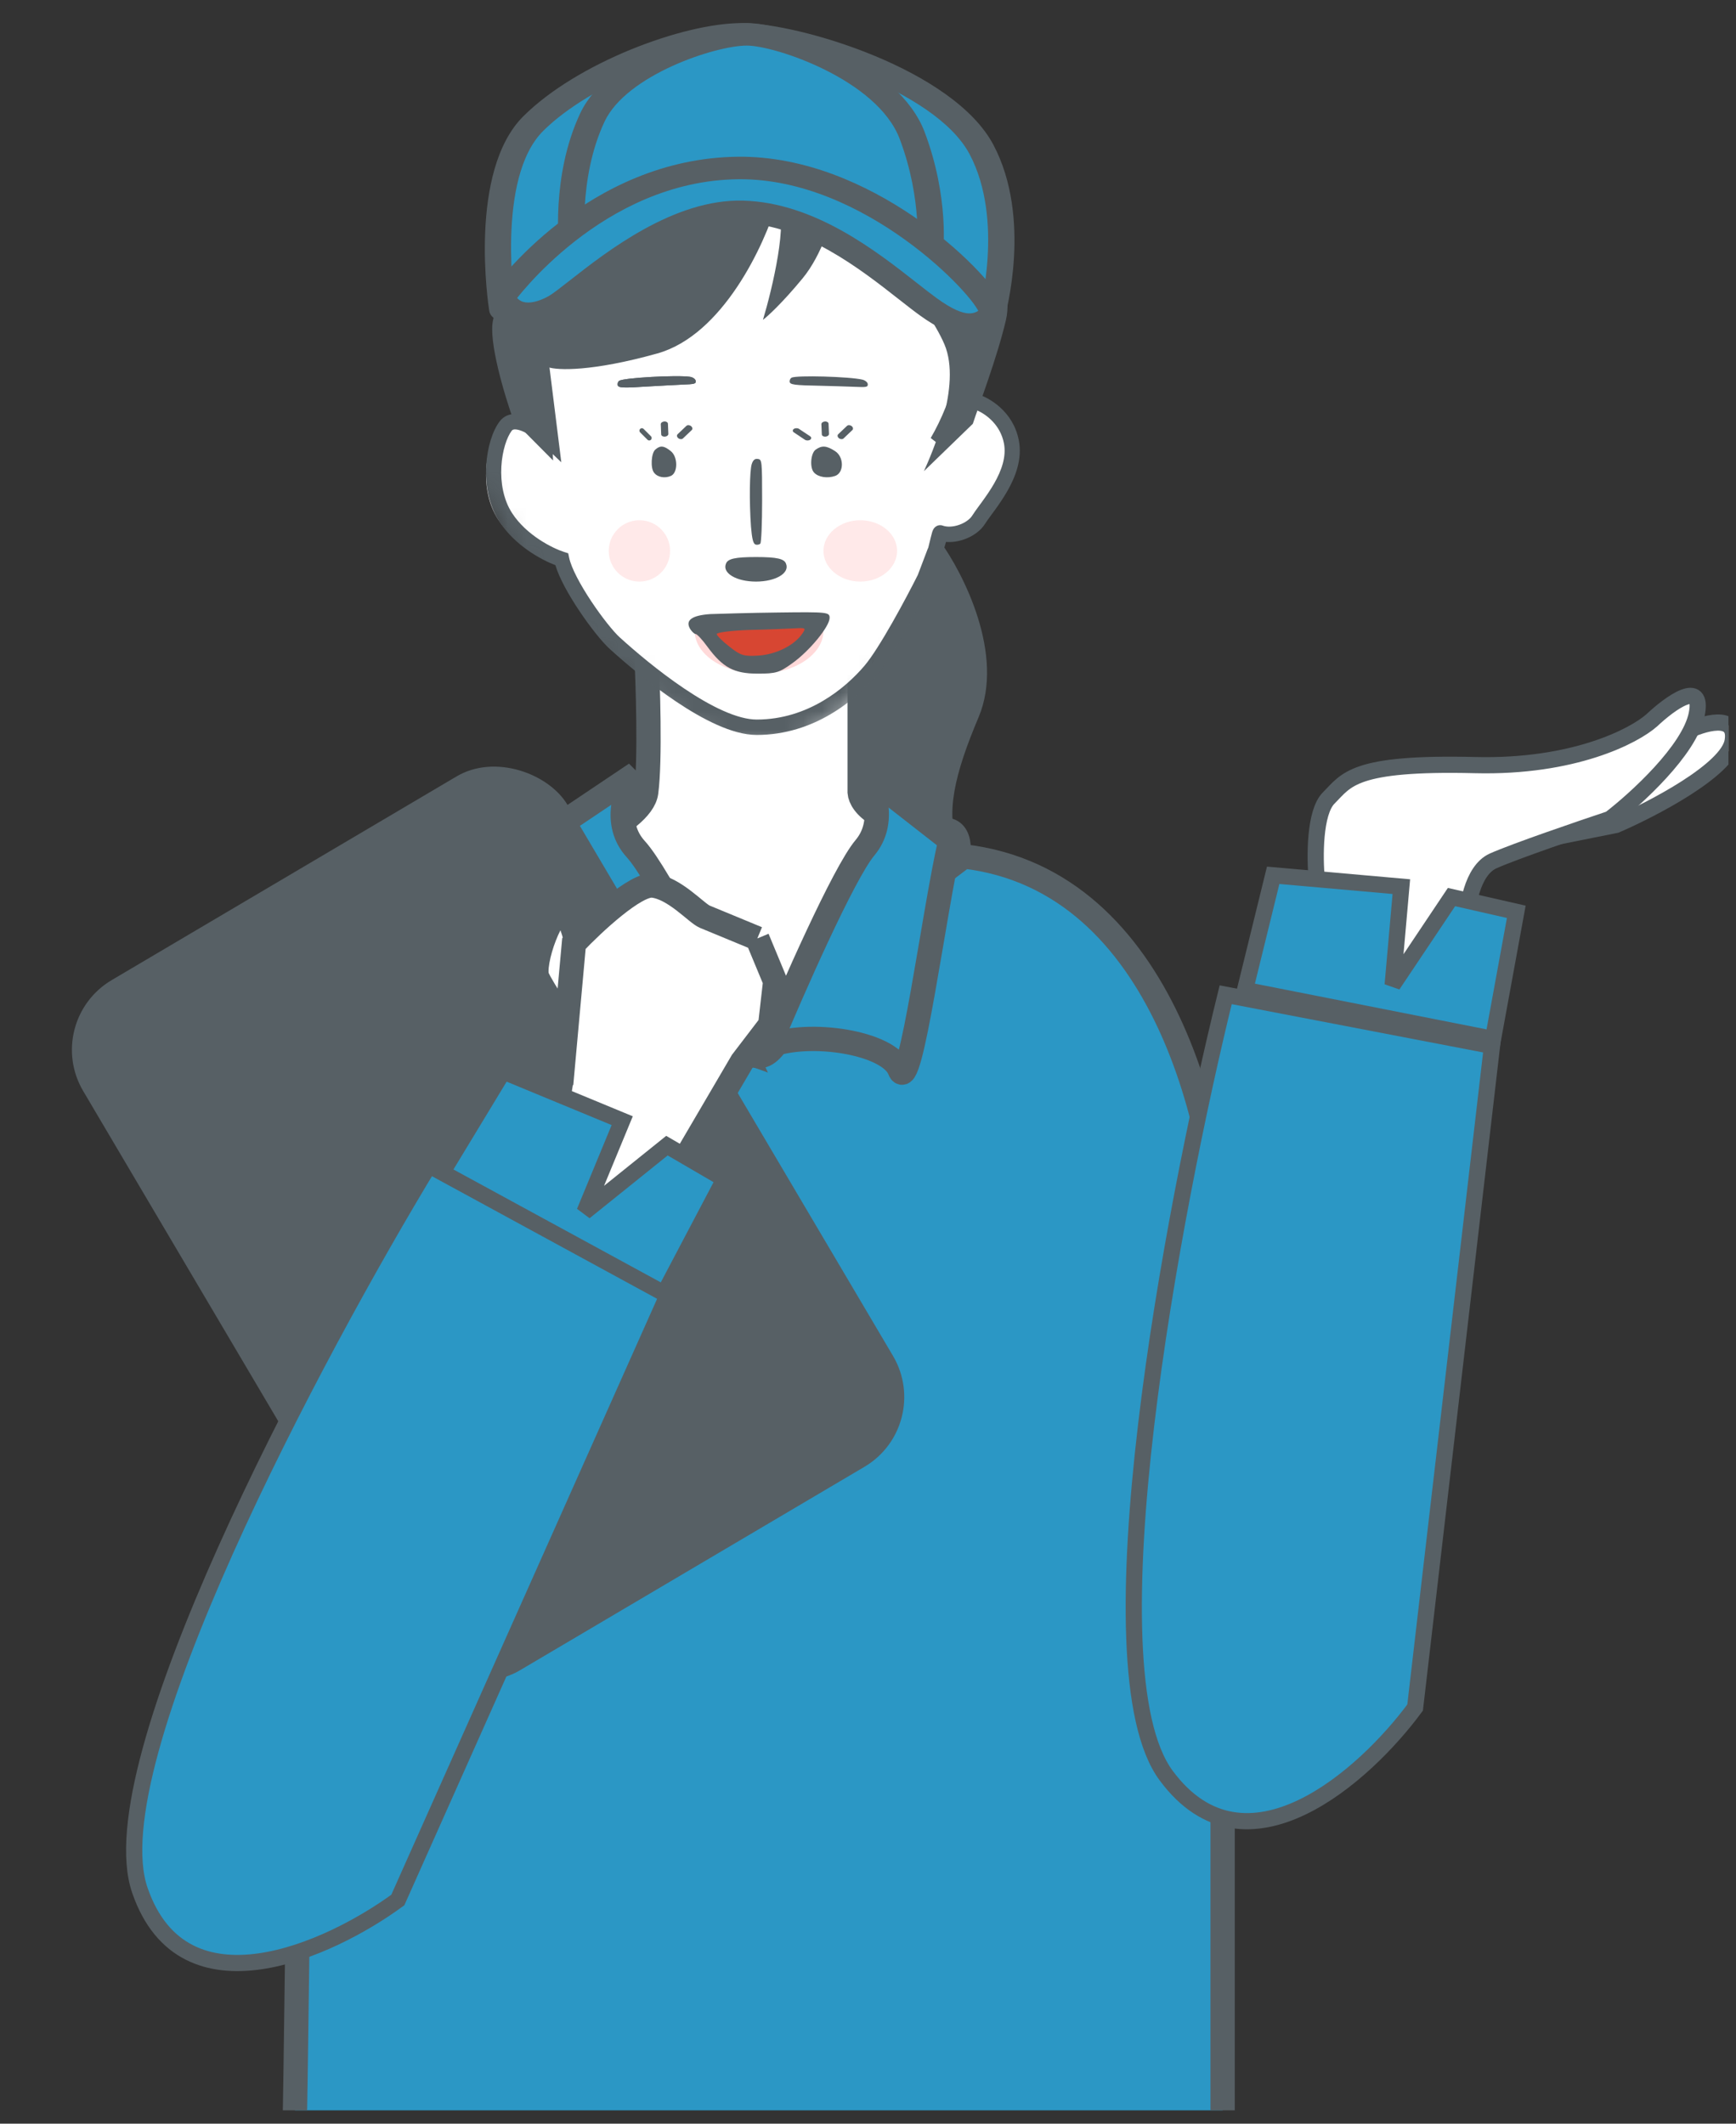
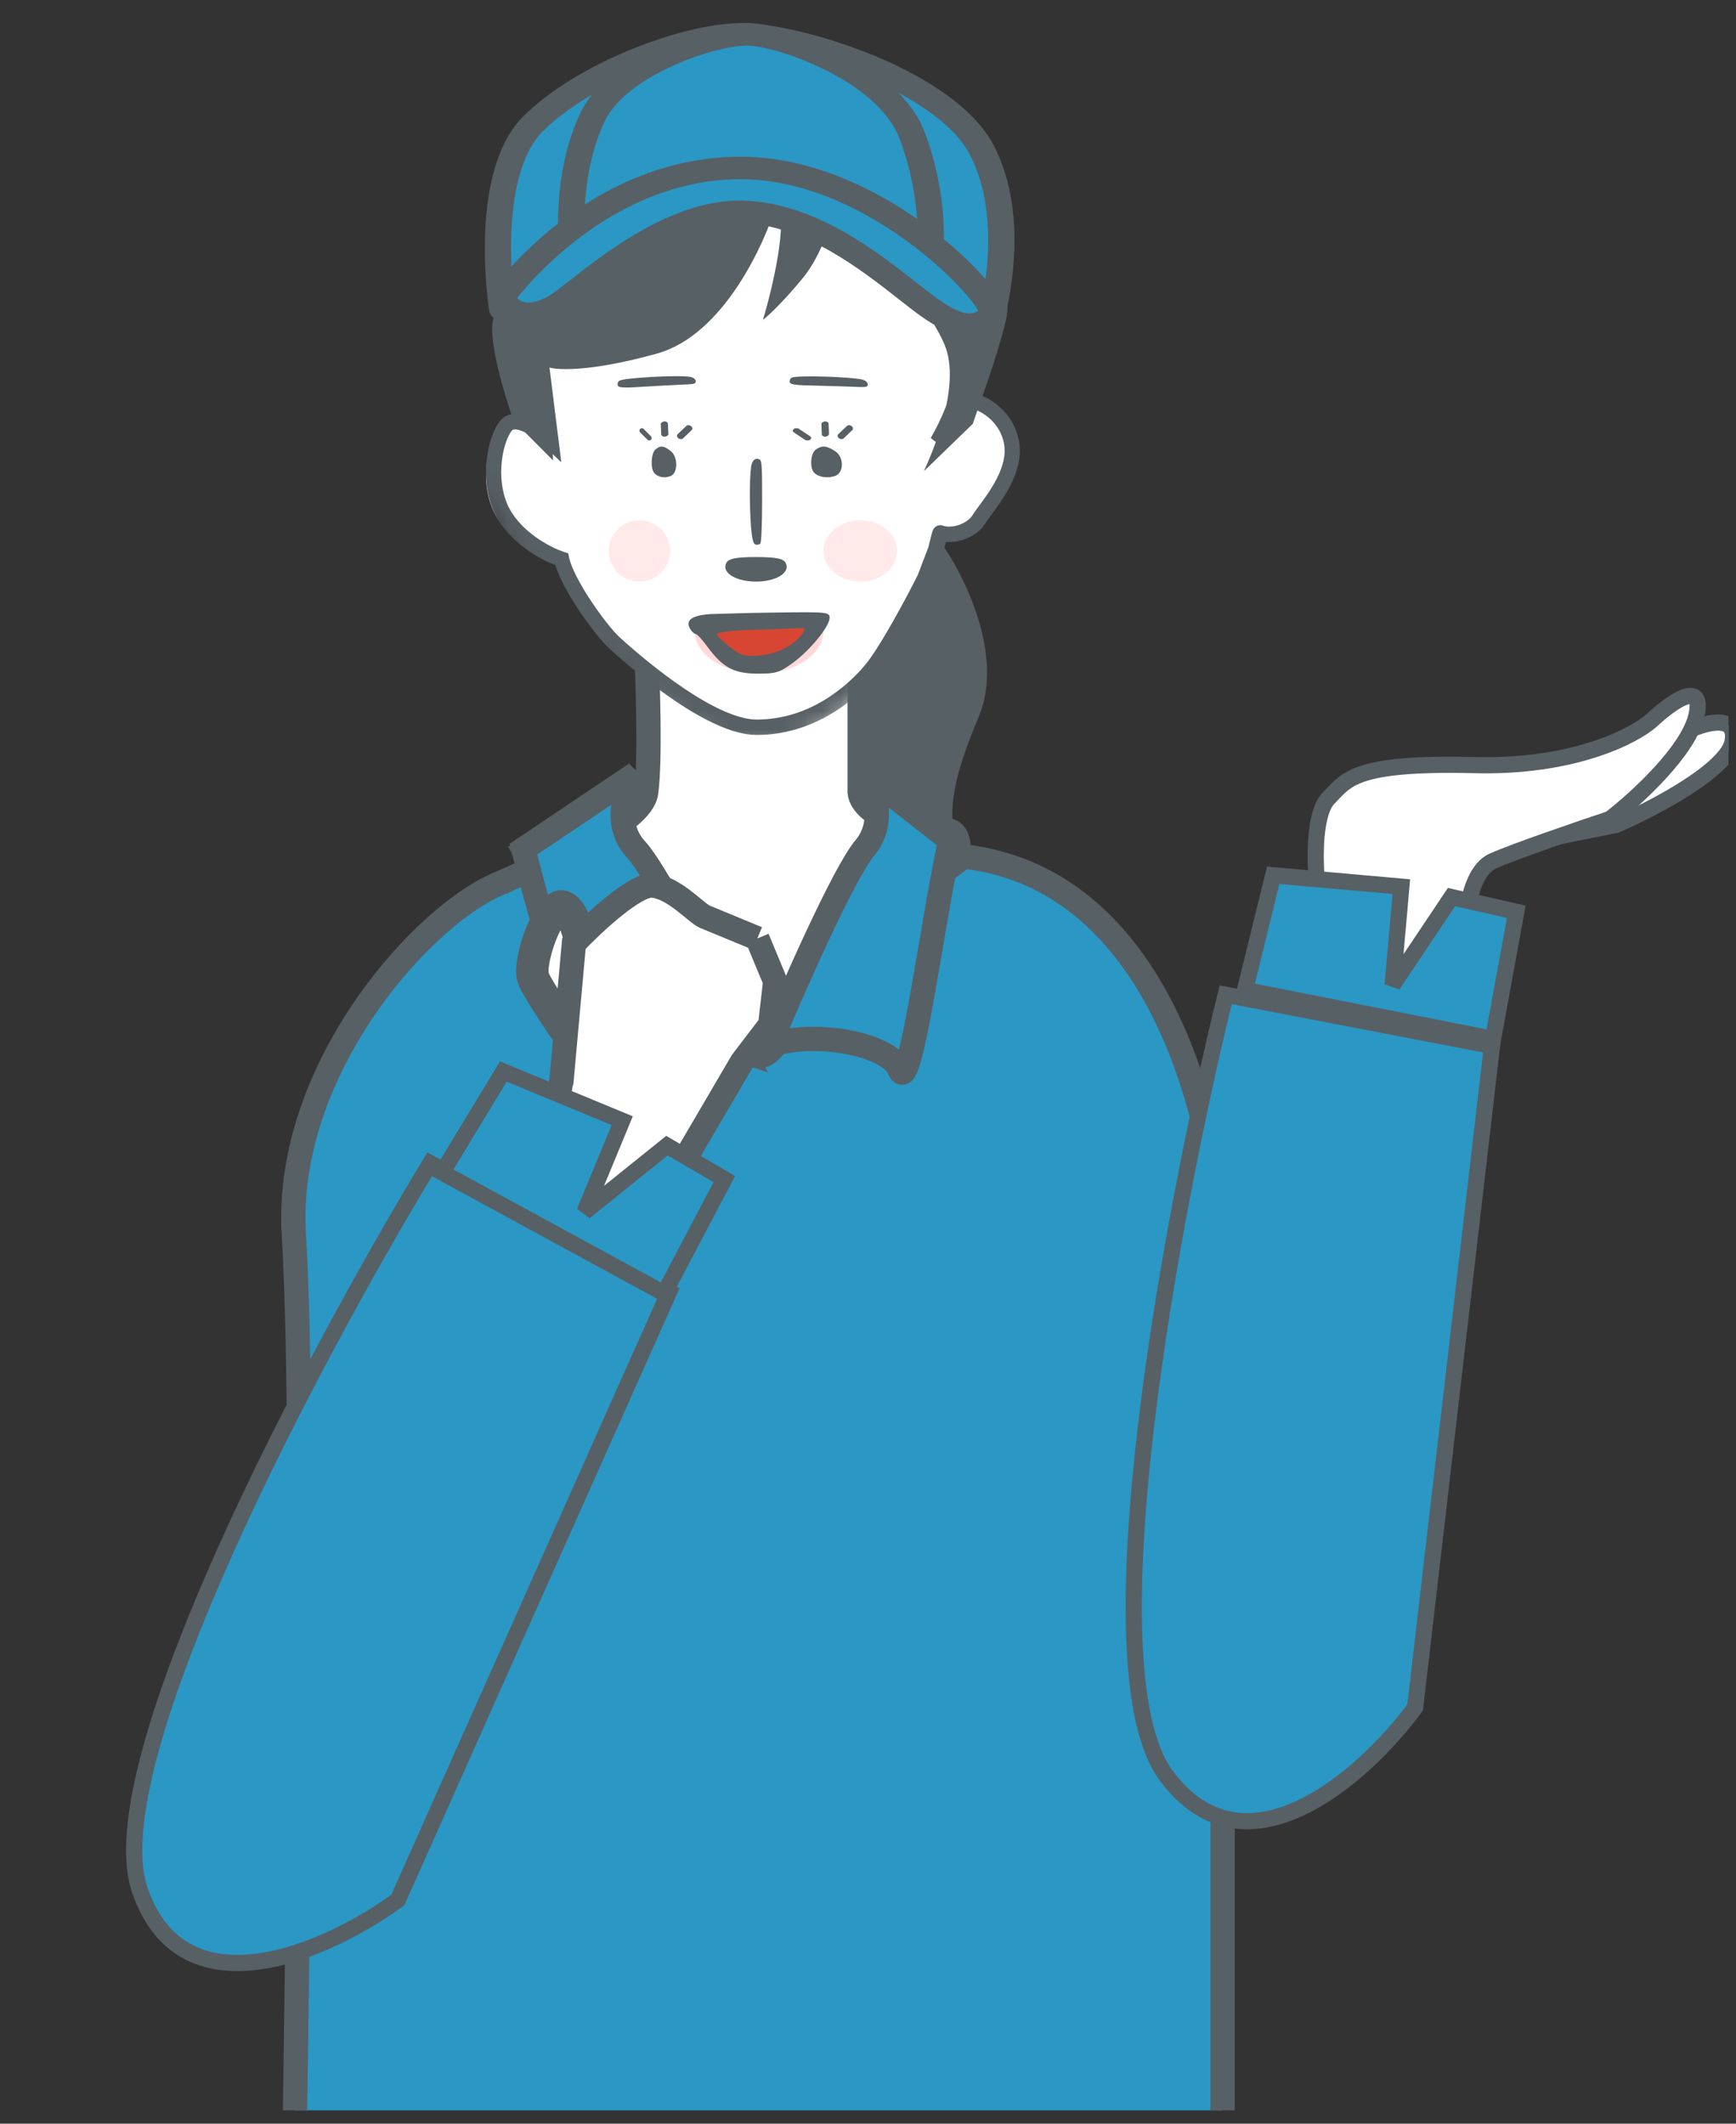
<svg xmlns="http://www.w3.org/2000/svg" width="94" height="115" viewBox="0 0 94 115" fill="none">
  <rect x="0" y="0" width="94" height="115" fill="#333333" stroke="none" />
  <g clip-path="url(#clip0_510_10322)">
    <path d="M46.549 42.91V35.106H34.988C35.084 36.985 35.219 41.176 34.988 42.91C34.757 44.644 29.834 46.571 28.629 46.523L39.179 65.887C44.477 64.105 54.757 45.049 51.173 44.933C47.589 44.818 46.597 43.536 46.549 42.91Z" fill="white" stroke="#576065" stroke-width="1.316" />
    <path d="M15.912 117.911C16.153 104.76 16.491 76.147 15.912 66.899C15.348 57.863 23.013 49.379 27.184 47.78L28.683 47.105L38.89 55.049C39.371 55.964 40.566 57.65 41.491 57.072C42.416 56.494 43.007 54.322 43.103 53.262L52.185 46.378C63.167 47.65 66.106 61.648 66.202 68.488V117.911H15.912Z" fill="#2B97C5" stroke="#576065" stroke-width="1.316" />
    <path d="M46.838 41.898C47.32 42.661 47.994 44.531 46.838 45.904C45.682 47.278 42.888 53.632 41.636 56.638C43.803 55.779 48.139 56.45 48.717 57.938C49.295 59.426 50.547 49.469 51.462 45.51L46.838 41.898Z" fill="#2B97C5" stroke="#576065" stroke-width="1.316" />
    <path d="M34.426 41.898C33.892 42.676 33.145 44.582 34.426 45.983C35.707 47.384 38.947 53.862 40.335 56.927C37.933 56.051 32.824 54.679 32.184 56.197C31.543 57.715 29.355 50.02 28.341 45.983L34.426 41.898Z" fill="#2B97C5" stroke="#576065" stroke-width="1.316" />
    <path d="M52.987 38.842C54.413 35.472 52.177 31.064 50.881 29.282C50.881 29.66 50.622 30.773 49.585 32.199C48.548 33.624 47.1 36.141 46.506 37.221V42.568C48.448 43.889 50.424 44.573 51.916 45.859C51.155 44.12 51.691 41.905 52.987 38.842Z" fill="#576065" />
-     <rect x="2.273" y="55.304" width="30.461" height="43.423" rx="4.387" transform="rotate(-30.569 2.273 55.304)" fill="#576065" />
    <path d="M87.499 44.673C89.498 43.809 93.559 41.692 93.818 40.136C94.078 38.581 92.198 39.164 91.226 39.65L84.259 42.729L81.828 45.807L87.499 44.673Z" fill="white" stroke="#576065" stroke-width="0.877" />
    <path d="M71.297 47.589C71.189 46.455 71.167 43.992 71.945 43.214C72.917 42.242 73.241 41.27 79.884 41.432C85.199 41.562 88.472 39.866 89.444 39.002C90.416 38.084 92.263 36.733 91.874 38.678C91.485 40.622 88.58 43.268 87.175 44.349C85.555 44.889 82.023 46.098 80.856 46.617C79.69 47.135 79.398 49.209 79.398 50.181L73.079 54.394L70.162 49.209L71.297 47.589Z" fill="white" stroke="#576065" stroke-width="0.877" />
    <path d="M66.368 53.868L80.788 56.638L76.625 92.466C73.928 96.128 67.456 101.99 63.141 96.145C58.826 90.301 63.494 65.525 66.368 53.868Z" fill="#2B97C5" stroke="#576065" stroke-width="0.877" />
    <path d="M67.415 53.608L68.939 47.399L75.879 48.013L75.409 53.339L78.595 48.578L82.103 49.376L80.844 56.259L67.415 53.608Z" fill="#2B97C5" stroke="#576065" stroke-width="0.877" />
    <path d="M23.302 62.99L36.233 69.948L21.541 102.889C17.872 105.576 9.942 109.233 7.574 102.365C5.205 95.498 17.072 73.254 23.302 62.99Z" fill="#2B97C5" stroke="#576065" stroke-width="0.877" />
    <path d="M31.551 51.644C31.449 50.9 31.096 49.351 30.497 49.104C29.748 48.794 28.536 52.151 28.887 52.997C29.168 53.674 30.64 55.825 31.341 56.816L33.415 54.343L31.551 51.644Z" fill="white" stroke="#576065" stroke-width="1.755" />
    <path d="M31.076 51.095C32.111 50.004 34.417 47.848 35.354 47.955C36.526 48.089 37.714 49.456 38.163 49.642L41.008 50.818L41.975 53.146L41.707 55.49L40.18 57.488L37.203 62.569L32.341 66.696L29.418 64.436L30.417 58.362L31.076 51.095Z" fill="white" />
    <path d="M30.387 58.7L30.417 58.362M38.163 49.642C37.714 49.456 36.526 48.089 35.354 47.955C34.417 47.848 32.111 50.004 31.076 51.095L30.417 58.362M38.163 49.642C38.523 49.791 40.21 50.488 41.008 50.818M38.163 49.642L41.008 50.818M41.008 50.818L41.975 53.146L41.707 55.49L40.18 57.488L37.203 62.569L32.341 66.696L29.418 64.436L30.417 58.362" stroke="#576065" stroke-width="1.316" />
    <path d="M23.94 63.494L27.253 58.025L33.691 60.687L31.649 65.628L36.113 62.039L39.221 63.85L35.961 70.041L23.94 63.494Z" fill="#2B97C5" stroke="#576065" stroke-width="0.877" />
    <mask id="mask0_510_10322" style="mask-type:alpha" maskUnits="userSpaceOnUse" x="24" y="0" width="37" height="41">
      <path d="M31.375 4.903L26.028 11.839L24.294 22.966L29.93 33.949L33.687 36.406L35.566 38.14C35.999 38.622 37.3 39.672 39.034 40.019C41.202 40.452 42.502 40.452 43.514 39.874C44.323 39.412 45.971 38.044 46.693 37.417L48.861 35.394L51.029 32.793L57.821 27.302L60.422 5.914L45.104 0.278L31.375 4.903Z" fill="#D9D9D9" stroke="black" stroke-width="0.439" />
    </mask>
    <g mask="url(#mask0_510_10322)">
      <path d="M29.486 24.089L28.651 17.532L35.658 11.208L43.332 9.569C45.084 10.792 49.138 13.769 51.34 15.892C53.542 18.016 51.868 22.242 50.756 24.089L52.841 21.903C53.397 22.059 54.576 22.715 54.843 24.089C55.176 25.806 53.535 27.502 53.035 28.283C52.665 28.86 51.636 29.239 50.921 28.99C50.874 29.287 50.744 29.698 50.662 29.909C50.641 29.985 50.623 30.031 50.612 30.027L50.068 31.427C49.429 32.676 47.933 35.424 47.066 36.423C45.981 37.672 43.812 39.468 40.81 39.468C38.407 39.468 34.588 36.358 32.982 34.927C32.23 34.257 30.348 31.713 30.07 30.412C29.402 30.204 27.851 29.46 26.983 28.148C25.899 26.509 26.316 24.089 26.983 23.23C27.517 22.543 28.874 23.517 29.486 24.089Z" fill="white" />
      <path fill-rule="evenodd" clip-rule="evenodd" d="M43.541 8.904L43.687 9.008C45.41 10.237 49.418 13.244 51.608 15.402C52.838 16.614 52.947 18.387 52.66 19.996C52.551 20.613 52.38 21.222 52.181 21.794L52.67 21.269L52.909 21.337C53.541 21.519 54.866 22.264 55.168 23.855C55.361 24.868 54.979 25.836 54.539 26.603C54.316 26.993 54.068 27.347 53.85 27.648C53.789 27.731 53.733 27.809 53.679 27.881C53.534 28.08 53.417 28.239 53.334 28.371C53.088 28.763 52.655 29.05 52.211 29.207C51.905 29.315 51.56 29.373 51.224 29.346C51.166 29.563 51.097 29.774 51.046 29.913C51.035 29.95 51.022 29.992 51.007 30.029C51.001 30.044 50.988 30.075 50.966 30.11L50.448 31.475L50.438 31.494C50.121 32.127 49.593 33.137 49.036 34.117C48.485 35.087 47.887 36.06 47.432 36.596C46.329 37.894 44.094 39.799 40.972 39.799C40.301 39.799 39.563 39.579 38.831 39.253C38.094 38.925 37.332 38.477 36.605 37.988C35.151 37.012 33.801 35.857 33.004 35.131C32.596 34.76 31.926 33.919 31.332 33.024C30.803 32.229 30.286 31.32 30.074 30.607C29.292 30.307 27.878 29.537 27.039 28.241C26.444 27.321 26.272 26.205 26.327 25.224C26.381 24.255 26.66 23.339 27.057 22.817C27.284 22.52 27.601 22.412 27.91 22.418C28.203 22.423 28.499 22.526 28.76 22.652C28.947 22.743 29.132 22.854 29.308 22.973L28.588 17.185L35.715 10.612L43.541 8.904ZM50.266 29.648C50.289 29.564 50.316 29.449 50.346 29.322C50.362 29.253 50.379 29.181 50.397 29.109C50.421 29.01 50.447 28.909 50.471 28.831C50.482 28.795 50.498 28.746 50.52 28.701C50.528 28.682 50.551 28.634 50.592 28.587C50.608 28.568 50.781 28.369 51.046 28.464C51.285 28.549 51.615 28.535 51.941 28.419C52.27 28.303 52.524 28.11 52.642 27.923C52.742 27.763 52.886 27.567 53.038 27.359C53.088 27.291 53.138 27.222 53.189 27.153C53.401 26.86 53.628 26.534 53.829 26.184C54.237 25.472 54.497 24.726 54.362 24.014C54.171 23.011 53.413 22.447 52.911 22.224L51.046 24.221L50.395 23.72C50.924 22.823 51.586 21.346 51.852 19.848C52.121 18.337 51.97 16.921 51.036 16C48.956 13.95 45.152 11.081 43.362 9.796L36.103 11.381L29.456 17.511L30.393 25.034L29.56 24.238C29.277 23.967 28.828 23.61 28.407 23.405C28.194 23.302 28.021 23.254 27.896 23.252C27.79 23.25 27.744 23.279 27.707 23.327C27.448 23.668 27.195 24.398 27.147 25.271C27.099 26.134 27.255 27.056 27.726 27.783C28.506 28.989 29.932 29.694 30.539 29.888L30.768 29.961L30.817 30.199C30.936 30.765 31.423 31.67 32.013 32.558C32.596 33.436 33.221 34.209 33.552 34.51C34.334 35.222 35.65 36.347 37.058 37.292C37.762 37.765 38.48 38.187 39.16 38.489C39.846 38.794 40.463 38.965 40.972 38.965C43.753 38.965 45.781 37.262 46.81 36.051C47.208 35.583 47.771 34.675 48.325 33.7C48.868 32.745 49.384 31.758 49.697 31.135L50.232 29.725L50.243 29.704C50.243 29.704 50.245 29.699 50.251 29.687C50.255 29.677 50.26 29.664 50.266 29.648Z" fill="#576065" />
      <path d="M44.589 34.152C44.589 35.436 43.027 36.477 41.101 36.477C39.174 36.477 37.612 35.436 37.612 34.152H44.589Z" fill="#FFD9D9" />
      <path d="M37.945 34.024L44.257 33.819C44.049 34.297 43.355 35.321 42.245 35.594C40.858 35.935 39.332 35.867 38.846 35.458C38.458 35.13 38.084 34.365 37.945 34.024Z" fill="#D74632" />
      <path d="M40.707 25.124C40.588 25.478 40.567 27.186 40.664 28.517C40.717 29.165 40.782 29.436 40.901 29.483C40.987 29.519 41.116 29.495 41.17 29.436C41.224 29.377 41.267 28.329 41.267 27.115C41.267 24.948 41.256 24.889 41.041 24.853C40.879 24.83 40.782 24.901 40.707 25.124Z" fill="#576065" />
      <path d="M39.306 30.532C39.103 31.036 39.872 31.494 40.935 31.494C41.998 31.494 42.767 31.036 42.563 30.532C42.472 30.257 42.065 30.165 40.935 30.165C39.804 30.165 39.397 30.257 39.306 30.532Z" fill="#576065" />
      <path d="M38.46 33.254C37.446 33.323 37.082 33.597 37.381 34.077C37.472 34.214 37.602 34.334 37.667 34.334C37.745 34.334 38.031 34.643 38.304 35.02C39.136 36.152 39.747 36.478 41.021 36.478C42.022 36.478 42.191 36.426 42.906 35.912C43.842 35.243 44.921 33.923 44.921 33.46C44.921 33.151 44.817 33.134 42.165 33.168C40.644 33.185 38.98 33.237 38.46 33.254ZM43.452 34.3C43.01 34.952 42.035 35.432 41.086 35.5C40.267 35.552 40.111 35.5 39.5 35.02C39.123 34.729 38.811 34.42 38.811 34.334C38.811 34.249 39.578 34.146 40.605 34.111C41.58 34.094 42.672 34.043 43.023 34.026C43.634 33.991 43.647 34.008 43.452 34.3Z" fill="#576065" />
      <path d="M33.533 20.621C33.471 20.654 33.433 20.751 33.442 20.835C33.462 21.011 33.692 21.02 35.169 20.923C35.705 20.889 36.486 20.852 36.924 20.829C37.624 20.802 37.688 20.786 37.67 20.627C37.659 20.526 37.518 20.431 37.368 20.406C36.669 20.297 33.76 20.46 33.533 20.621Z" fill="#576065" />
      <path d="M42.865 20.453C42.801 20.48 42.755 20.574 42.757 20.658C42.762 20.835 42.99 20.863 44.47 20.891C45.007 20.901 45.788 20.931 46.227 20.945C46.927 20.977 46.992 20.966 46.988 20.806C46.985 20.705 46.852 20.599 46.705 20.56C46.017 20.393 43.105 20.311 42.865 20.453Z" fill="#576065" />
      <path d="M35.48 24.349C35.263 24.542 35.213 25.341 35.413 25.593C35.597 25.844 35.997 25.918 36.331 25.77C36.714 25.593 36.714 24.734 36.314 24.423C35.947 24.127 35.747 24.112 35.48 24.349Z" fill="#576065" />
      <path fill-rule="evenodd" clip-rule="evenodd" d="M34.662 23.227C34.714 23.175 34.798 23.175 34.85 23.227L35.249 23.626C35.3 23.678 35.3 23.762 35.249 23.814C35.197 23.866 35.112 23.866 35.061 23.814L34.662 23.415C34.61 23.363 34.61 23.279 34.662 23.227Z" fill="#576065" />
      <path fill-rule="evenodd" clip-rule="evenodd" d="M35.968 22.824C36.075 22.816 36.164 22.87 36.167 22.945L36.19 23.497C36.193 23.571 36.109 23.638 36.002 23.646C35.895 23.653 35.805 23.599 35.802 23.525L35.78 22.973C35.776 22.898 35.861 22.832 35.968 22.824Z" fill="#576065" />
      <path fill-rule="evenodd" clip-rule="evenodd" d="M37.417 23.074C37.497 23.137 37.514 23.234 37.455 23.29L36.981 23.741C36.922 23.798 36.809 23.793 36.729 23.73C36.649 23.667 36.632 23.571 36.691 23.514L37.165 23.063C37.224 23.006 37.337 23.011 37.417 23.074Z" fill="#576065" />
      <path d="M44.166 24.349C43.895 24.542 43.832 25.341 44.082 25.593C44.312 25.844 44.812 25.918 45.229 25.77C45.708 25.593 45.708 24.734 45.208 24.423C44.749 24.127 44.499 24.112 44.166 24.349Z" fill="#576065" />
      <path fill-rule="evenodd" clip-rule="evenodd" d="M42.986 23.227C43.064 23.175 43.19 23.175 43.268 23.227L43.866 23.626C43.944 23.678 43.944 23.762 43.866 23.814C43.788 23.866 43.662 23.866 43.584 23.814L42.986 23.415C42.908 23.363 42.908 23.279 42.986 23.227Z" fill="#576065" />
      <path fill-rule="evenodd" clip-rule="evenodd" d="M44.665 22.824C44.772 22.816 44.861 22.87 44.864 22.945L44.887 23.497C44.89 23.571 44.806 23.638 44.698 23.646C44.591 23.653 44.502 23.599 44.499 23.525L44.476 22.973C44.473 22.898 44.557 22.832 44.665 22.824Z" fill="#576065" />
      <path fill-rule="evenodd" clip-rule="evenodd" d="M46.114 23.074C46.194 23.137 46.211 23.234 46.152 23.29L45.678 23.741C45.619 23.798 45.506 23.793 45.426 23.73C45.346 23.667 45.329 23.571 45.388 23.514L45.862 23.063C45.921 23.006 46.034 23.011 46.114 23.074Z" fill="#576065" />
      <path d="M36.283 29.833C36.283 30.75 35.54 31.494 34.623 31.494C33.705 31.494 32.962 30.75 32.962 29.833C32.962 28.915 33.705 28.172 34.623 28.172C35.54 28.172 36.283 28.915 36.283 29.833Z" fill="#FFE9E9" />
      <path d="M48.575 29.833C48.575 30.75 47.683 31.494 46.582 31.494C45.481 31.494 44.589 30.75 44.589 29.833C44.589 28.915 45.481 28.172 46.582 28.172C47.683 28.172 48.575 28.915 48.575 29.833Z" fill="#FFE9E9" />
-       <path d="M33.533 20.621C33.471 20.654 33.433 20.751 33.442 20.835C33.462 21.011 33.692 21.02 35.169 20.923C35.705 20.889 36.486 20.852 36.924 20.829C37.624 20.802 37.688 20.786 37.67 20.627C37.659 20.526 37.518 20.431 37.368 20.406C36.669 20.297 33.76 20.46 33.533 20.621Z" fill="#576065" />
      <path d="M42.081 10.949C41.397 13.266 39.142 18.149 35.587 19.142C32.032 20.135 30.175 20.053 29.691 19.887L29.948 24.936L27.811 22.784C27.327 21.432 26.427 18.447 26.701 17.322C27.042 15.915 27.47 8.632 33.878 6.645C40.287 4.659 42.337 3.749 43.448 4.328C44.337 4.792 45.015 5.735 45.243 6.149L46.838 5.915L46.61 6.645C47.721 6.811 50.181 7.523 51.138 9.046C52.335 10.949 55.069 14.756 54.471 17.322C53.992 19.374 52.99 21.984 52.676 22.949L50.028 25.515C50.426 24.632 52.095 20.897 51.138 18.646C50.181 16.395 46.809 12.577 45.243 10.949C45.1 11.777 44.542 13.763 43.448 15.087C42.354 16.411 41.568 17.128 41.312 17.322C41.825 15.611 42.696 11.942 42.081 10.949Z" fill="#576065" />
    </g>
    <path d="M27.194 16.755C27.194 16.755 26.047 9.508 28.879 6.69C31.711 3.873 37.329 1.861 40.161 1.861C42.993 1.861 51.124 4.276 53.146 8.099C55.17 11.922 53.703 17.082 53.703 17.082C53.703 17.082 46.069 10.637 40.278 10.997C29.099 11.693 27.194 16.755 27.194 16.755Z" fill="#2B97C5" />
    <path d="M40.329 11.604C45.738 11.268 53.133 17.453 53.207 17.515C53.389 17.669 53.653 17.727 53.898 17.667C54.143 17.607 54.332 17.438 54.392 17.225C54.455 17.006 55.893 11.815 53.792 7.846C51.621 3.742 43.259 1.25 40.161 1.25C36.974 1.25 31.242 3.406 28.342 6.291C25.336 9.282 26.442 16.529 26.491 16.836C26.535 17.117 26.801 17.335 27.131 17.361C27.46 17.386 27.766 17.212 27.869 16.941C27.885 16.899 29.834 12.257 40.329 11.604ZM27.896 16.672C27.885 16.602 26.826 9.664 29.415 7.087C31.987 4.529 37.397 2.469 40.161 2.469C42.823 2.469 50.63 4.813 52.501 8.35C54.4 11.94 53.029 16.887 53.014 16.936C53.075 16.724 53.264 16.555 53.509 16.495C53.755 16.435 54.019 16.493 54.2 16.646C53.879 16.375 46.268 10.013 40.227 10.389C36.232 10.637 29.145 11.76 26.552 16.495C26.686 16.25 26.991 16.11 27.301 16.152C27.612 16.193 27.854 16.404 27.896 16.672Z" fill="#576065" />
    <path d="M30.995 13.518C30.995 13.518 30.517 9.675 32.078 6.357C33.401 3.544 38.589 1.861 40.438 1.861C42.286 1.861 48.072 3.837 49.392 7.339C50.712 10.842 50.351 13.716 50.351 13.716C50.351 13.716 43.049 9.533 40.368 9.889C37.595 10.258 30.995 13.518 30.995 13.518Z" fill="#2B97C5" />
-     <path d="M40.477 10.49C42.23 10.257 47.222 12.656 49.958 14.223C49.944 14.215 49.93 14.206 49.916 14.197C50.12 14.332 50.392 14.363 50.629 14.277C50.865 14.19 51.028 14.001 51.056 13.781C51.071 13.659 51.418 10.736 50.067 7.151C48.683 3.48 42.7 1.25 40.438 1.25C38.486 1.25 32.911 2.959 31.421 6.128C29.812 9.547 30.269 13.419 30.289 13.582C30.315 13.787 30.459 13.967 30.673 14.06C30.886 14.154 31.14 14.149 31.348 14.046C31.413 14.014 37.866 10.838 40.477 10.49ZM31.7 13.453V13.453C31.695 13.416 31.262 9.715 32.736 6.584C33.92 4.066 38.726 2.469 40.438 2.469C41.975 2.469 47.509 4.318 48.717 7.526C49.971 10.851 49.649 13.623 49.646 13.651C49.672 13.439 49.825 13.255 50.05 13.164C50.275 13.073 50.538 13.09 50.745 13.209C49.974 12.767 43.13 8.905 40.26 9.286C37.389 9.668 30.916 12.854 30.641 12.989C30.849 12.887 31.103 12.881 31.317 12.975C31.53 13.068 31.674 13.248 31.7 13.453Z" fill="#576065" />
+     <path d="M40.477 10.49C42.23 10.257 47.222 12.656 49.958 14.223C49.944 14.215 49.93 14.206 49.916 14.197C50.865 14.19 51.028 14.001 51.056 13.781C51.071 13.659 51.418 10.736 50.067 7.151C48.683 3.48 42.7 1.25 40.438 1.25C38.486 1.25 32.911 2.959 31.421 6.128C29.812 9.547 30.269 13.419 30.289 13.582C30.315 13.787 30.459 13.967 30.673 14.06C30.886 14.154 31.14 14.149 31.348 14.046C31.413 14.014 37.866 10.838 40.477 10.49ZM31.7 13.453V13.453C31.695 13.416 31.262 9.715 32.736 6.584C33.92 4.066 38.726 2.469 40.438 2.469C41.975 2.469 47.509 4.318 48.717 7.526C49.971 10.851 49.649 13.623 49.646 13.651C49.672 13.439 49.825 13.255 50.05 13.164C50.275 13.073 50.538 13.09 50.745 13.209C49.974 12.767 43.13 8.905 40.26 9.286C37.389 9.668 30.916 12.854 30.641 12.989C30.849 12.887 31.103 12.881 31.317 12.975C31.53 13.068 31.674 13.248 31.7 13.453Z" fill="#576065" />
    <path d="M27.185 16.092C27.566 17.016 28.677 17.329 30.08 16.554C31.337 15.86 35.78 11.352 40.215 11.473C44.519 11.589 48.28 15.178 50.275 16.62C52.225 18.03 53.066 17.635 53.703 17.082C54.343 16.529 47.532 9.03 39.987 9.097C32.1 9.166 27.185 16.092 27.185 16.092Z" fill="#2B97C5" />
    <path d="M39.995 9.706C46.837 9.646 52.846 16.08 53.038 17.001C53.029 16.956 53.038 16.793 53.2 16.653C52.84 16.965 52.392 17.354 50.732 16.154C50.416 15.926 50.056 15.644 49.639 15.316C47.434 13.585 44.101 10.968 40.238 10.864C36.497 10.762 32.838 13.632 30.872 15.173C30.364 15.571 29.925 15.915 29.697 16.041C29.166 16.335 28.668 16.447 28.331 16.348C28.113 16.284 27.953 16.13 27.853 15.889C27.925 16.062 27.902 16.253 27.79 16.41C27.837 16.344 32.603 9.771 39.995 9.706ZM26.517 16.296C26.761 16.888 27.242 17.316 27.872 17.501C28.41 17.659 29.297 17.712 30.465 17.066C30.793 16.885 31.227 16.544 31.828 16.073C33.645 14.648 37.028 11.996 40.194 12.082C43.532 12.172 46.631 14.605 48.682 16.216C49.111 16.552 49.481 16.843 49.819 17.086C51.658 18.416 53.011 18.547 54.207 17.511C54.501 17.257 54.532 16.889 54.3 16.417C53.381 14.548 47.122 8.424 39.98 8.487C31.793 8.56 26.788 15.481 26.579 15.775C26.468 15.932 26.445 16.123 26.517 16.296Z" fill="#576065" />
  </g>
  <defs>
    <clipPath id="clip0_510_10322">
      <rect width="92.924" height="114" fill="white" transform="translate(0.667 0.278)" />
    </clipPath>
  </defs>
</svg>